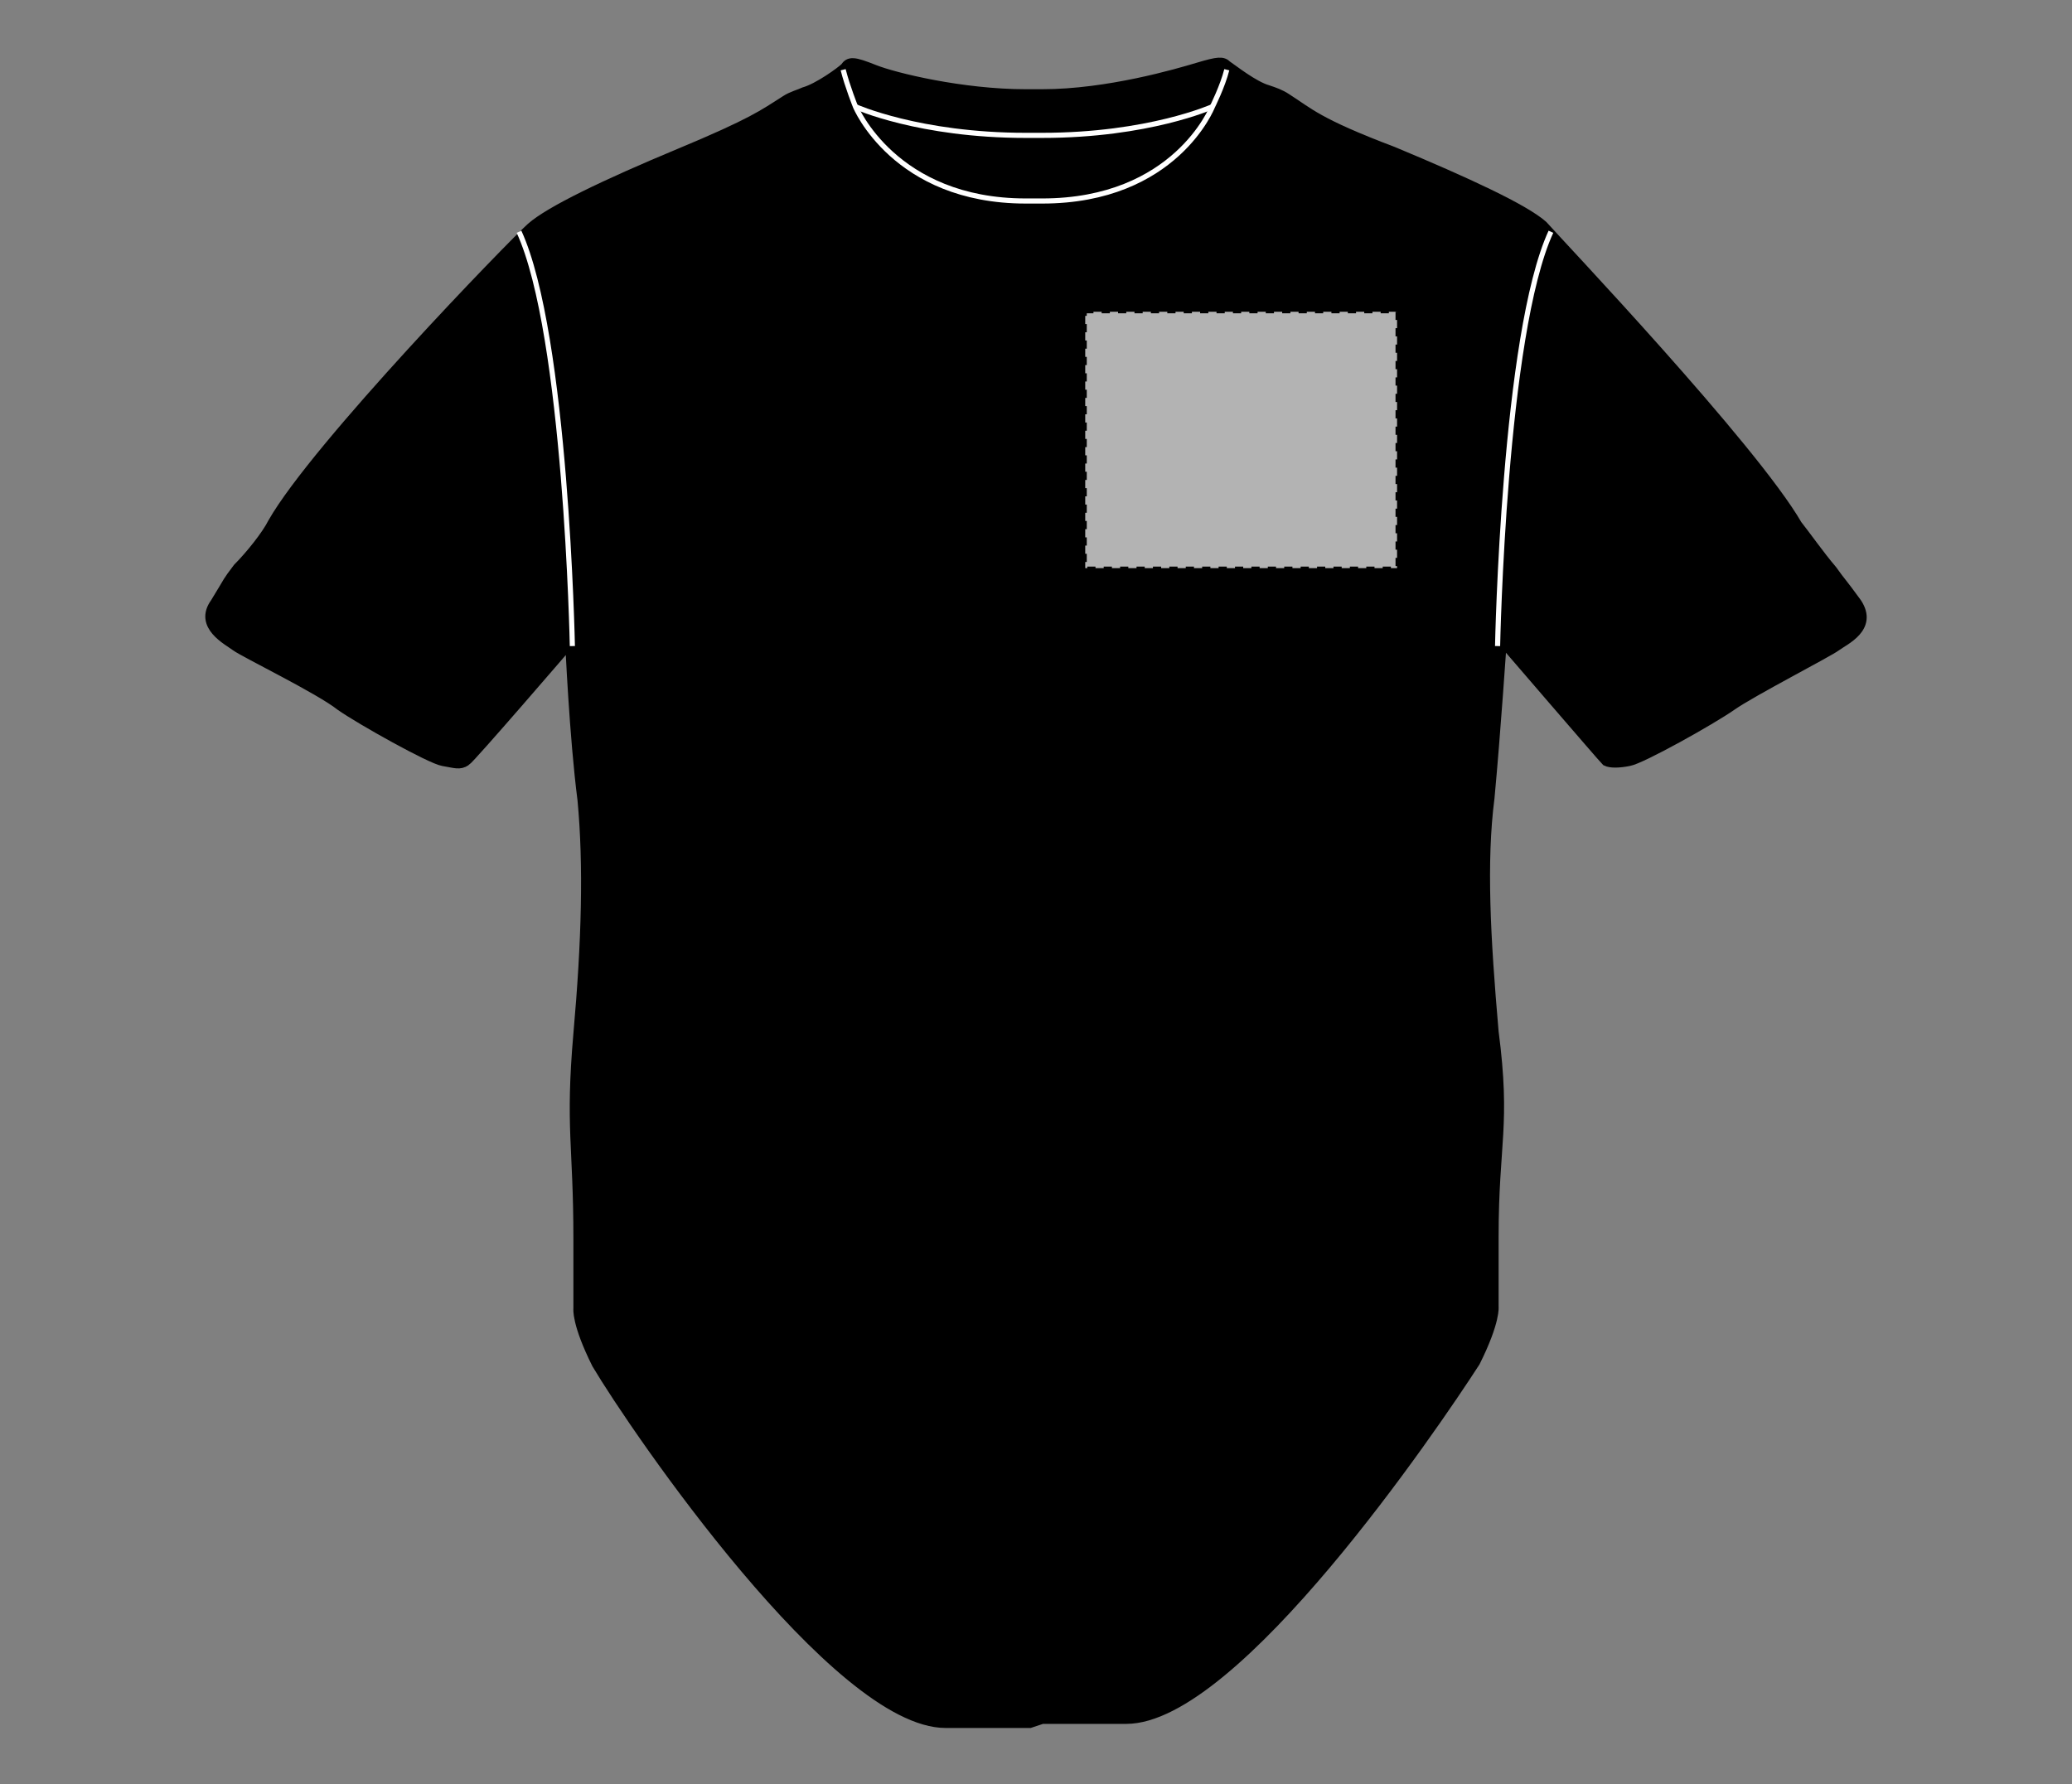
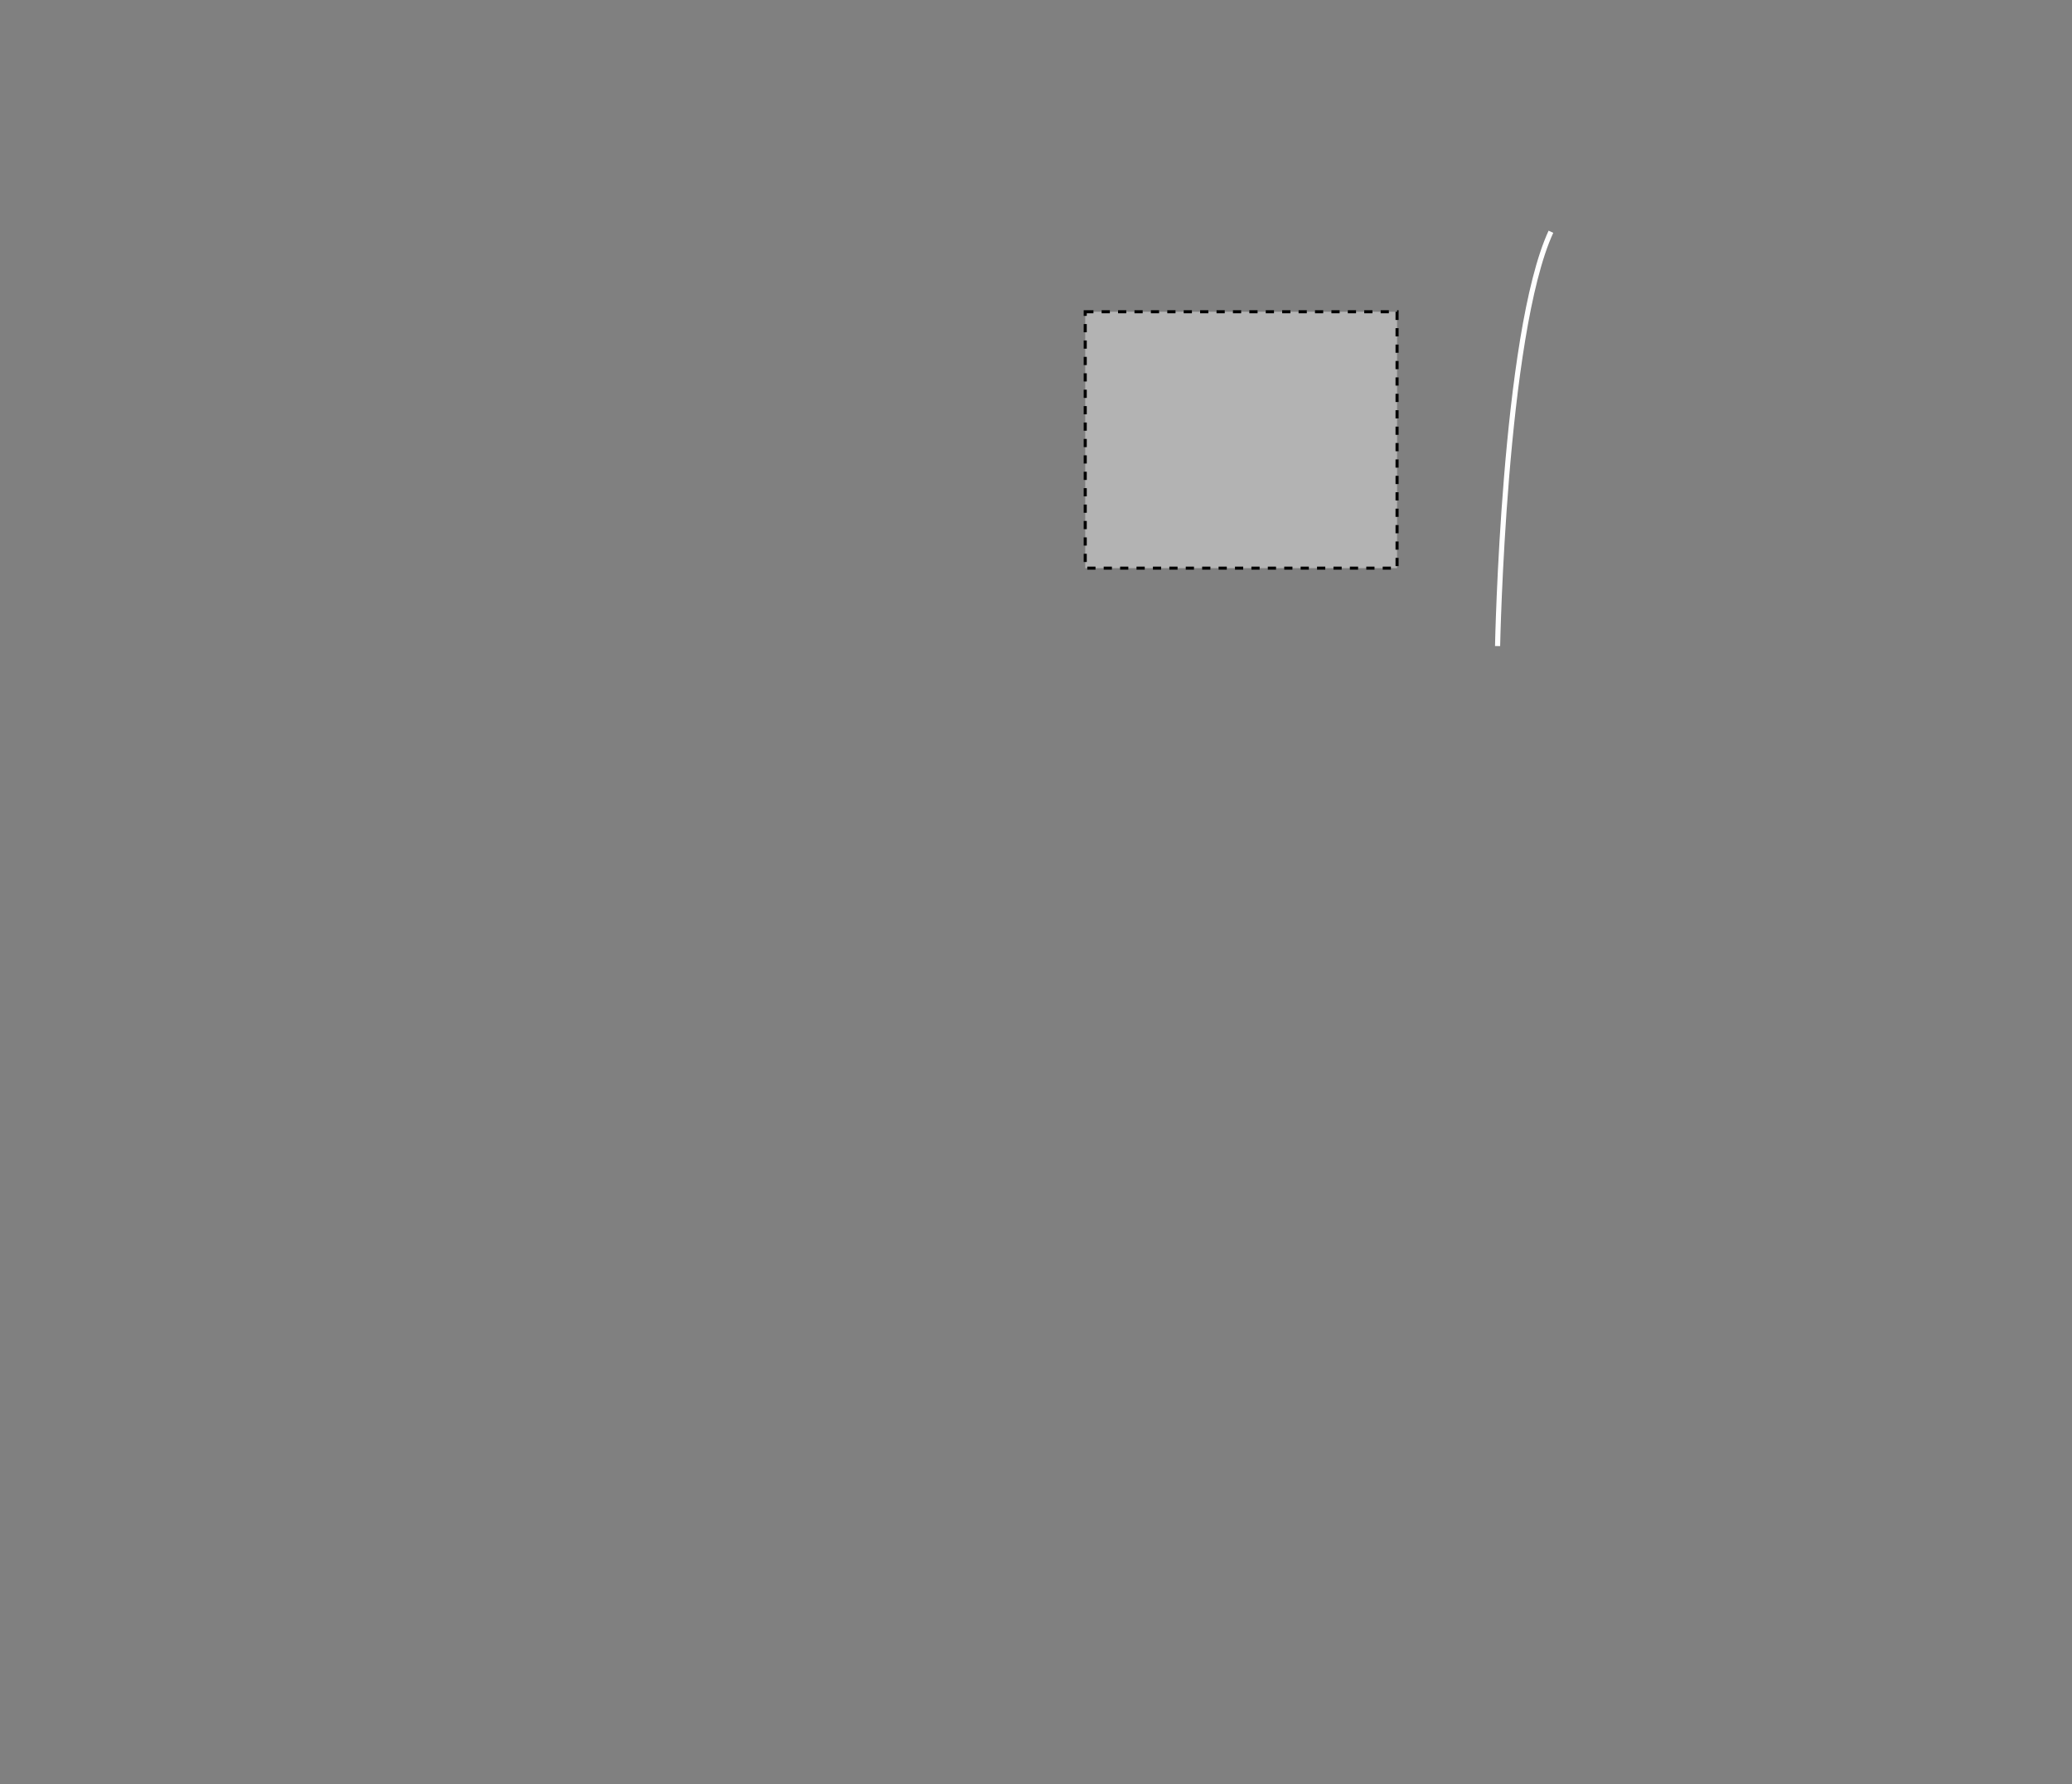
<svg xmlns="http://www.w3.org/2000/svg" version="1.1" id="Layer_1" x="0px" y="0px" viewBox="0 0 101 87" style="enable-background:new 0 0 101 87;" xml:space="preserve">
  <rect x="0" y="0" width="101" height="87" fill="#808080" stroke="none" />
  <style type="text/css">
	.st0{stroke:#000000;stroke-width:0.5;stroke-miterlimit:10;}
	.st1{fill:none;stroke:#FFFFFF;stroke-width:0.25;stroke-miterlimit:10;}
	.st2{fill:#B3B3B3;stroke:#010101;stroke-width:0.15;stroke-dasharray:0.4;}
</style>
-   <path class="st0" d="M50.8,83.8c1.8,0,3.4,0,4.1,0c5.3,0,15-14.3,17-17.4c1-2,0.9-2.7,0.9-2.7s0-1.6,0-3.4c0-4.6,0.6-5.4,0-10  c-0.4-4.6-0.6-8.3-0.2-11.4c0.3-3.2,0.6-7.7,0.6-7.7s4.9,5.7,5.1,5.9c0.2,0.1,0.6,0.1,1.1,0c0.6-0.1,4-2,5-2.7  c1-0.7,4.7-2.6,5.1-2.9c0.4-0.3,1.8-0.9,1-2.1c-0.8-1.1-0.7-0.9-1.2-1.6c-0.6-0.7-1.3-1.7-1.7-2.2c-2.2-3.8-11.7-13.8-12.4-14.6  c-0.9-0.8-3.7-2.1-7.3-3.6c-3.7-1.4-4.1-1.9-5.2-2.6c-0.3-0.2-0.6-0.3-0.9-0.4c-0.7-0.2-1.7-1-2-1.2c-0.2-0.2-0.4-0.2-1.4,0.1  S54,4.6,50.8,4.6H50c-3.1,0-6.4-0.8-7.4-1.2c-1-0.4-1.2-0.4-1.4-0.1c-0.2,0.2-1.3,1-2,1.2c-0.2,0.1-0.6,0.2-0.9,0.4  c-1.1,0.7-1.6,1.1-5.2,2.6s-6.3,2.8-7.2,3.6S15.4,21.8,13.3,25.5c-0.3,0.6-1.1,1.6-1.7,2.2c-0.6,0.8-0.3,0.4-1.1,1.7  c-0.8,1.1,0.6,1.8,1,2.1c0.4,0.3,4.1,2.1,5.1,2.9c1,0.7,4.4,2.6,5,2.7s0.8,0.2,1.1,0c0.2-0.1,5.1-5.8,5.1-5.8s0.2,4.6,0.6,7.7  c0.3,3.2,0.2,6.9-0.2,11.4c-0.4,4.6,0,5.4,0,10c0,1.9,0,3.4,0,3.4s-0.1,0.7,0.9,2.7C31,69.7,40.8,84,46.1,84c0.7,0,2.3,0,4.1,0  L50.8,83.8L50.8,83.8z" />
-   <path class="st1" d="M27.9,31.5c0,0-0.3-15.2-2.6-20.2" />
-   <path class="st1" d="M59.1,5.2c0,0-3.1,1.4-8.3,1.4H50c-5.2,0-8.3-1.4-8.3-1.4" />
  <path class="st1" d="M73,31.5c0,0,0.3-15.2,2.6-20.2" />
-   <path class="st1" d="M59.8,3.4c-0.2,0.8-0.7,1.8-0.7,1.8s-1.8,4.6-8.3,4.6H50c-6.4,0-8.3-4.6-8.3-4.6s-0.4-1-0.6-1.8" />
  <rect id="sleepsuit-front-garmentscreenbounds" x="52.9" y="15.2" class="st2" width="15.2" height="12.5" />
</svg>